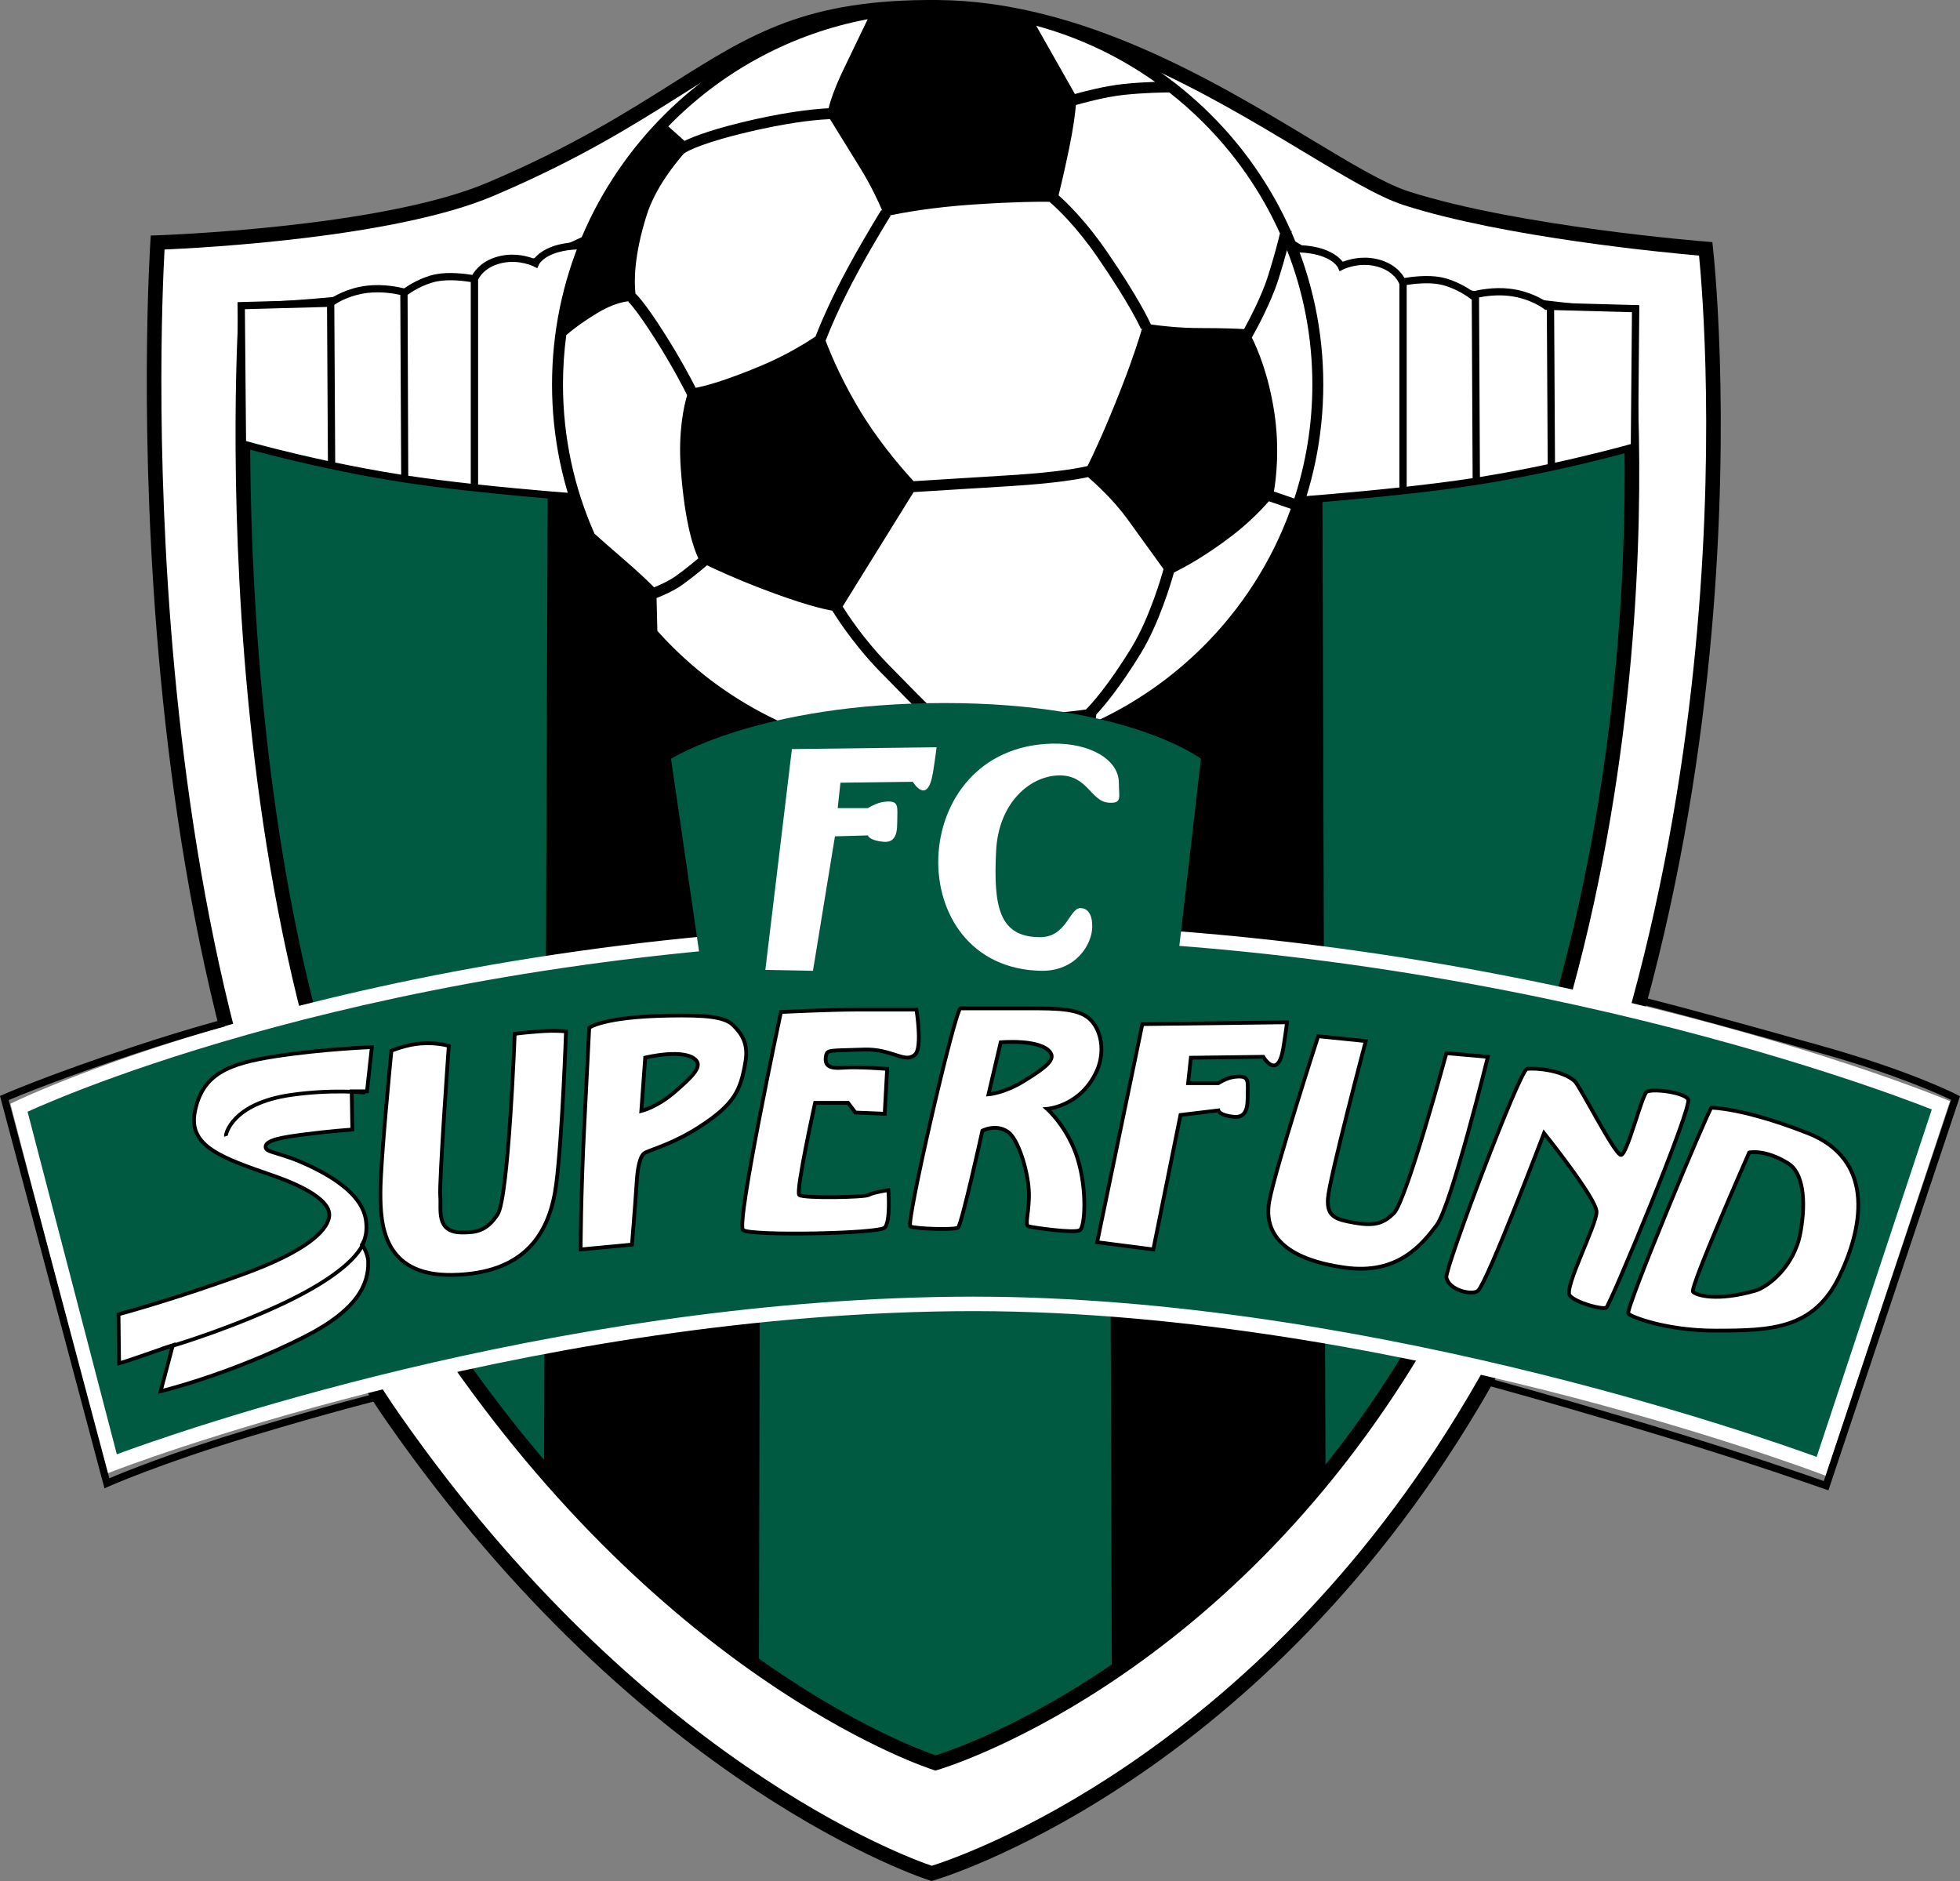
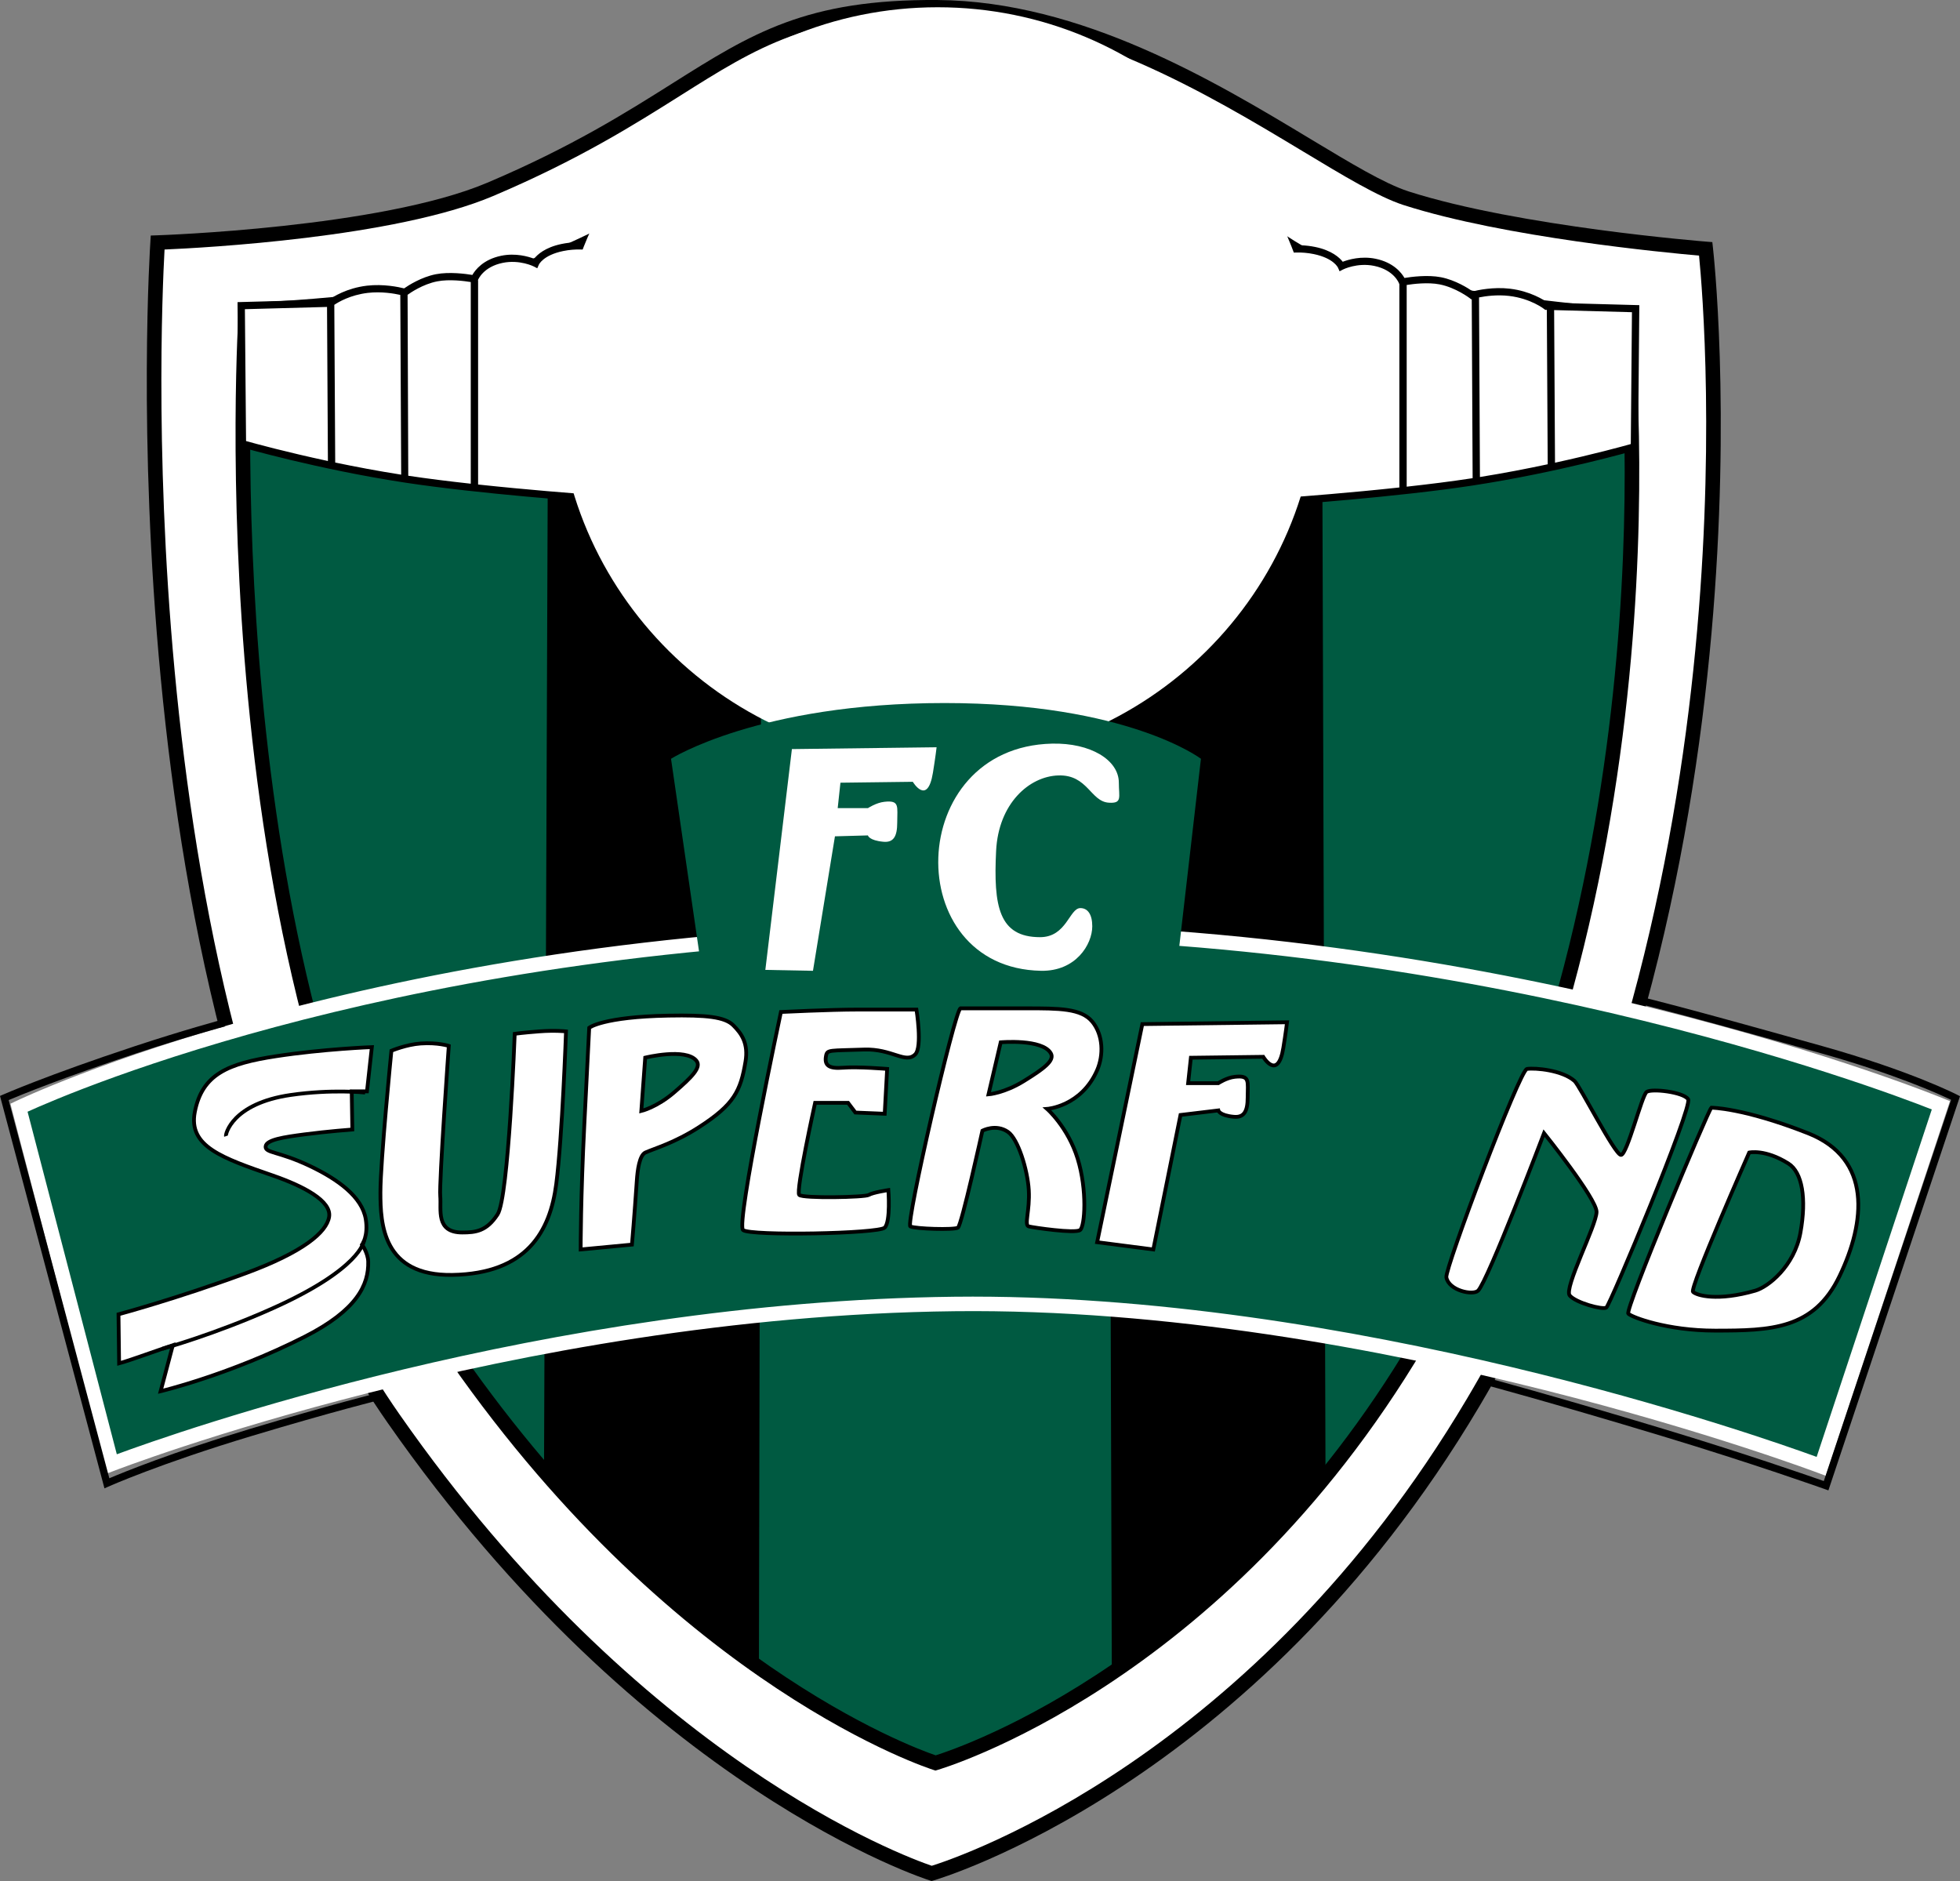
<svg xmlns="http://www.w3.org/2000/svg" version="1.0" id="Ebene_1" x="0px" y="0px" width="340.748px" height="326.985px" viewBox="0 0 340.748 326.985" enable-background="new 0 0 340.748 326.985" xml:space="preserve">
  <rect x="0" y="0" width="340.748" height="326.985" fill="#808080" stroke="none" />
  <path d="M257.209,244.437c-39.401,66.378-94.707,82.387-94.867,82.436l-0.381,0.112l-0.381-0.124  c-0.143-0.045-49.577-15.594-94.237-79.599C17.25,175.476,26.116,42.474,26.139,42.089l0.071-1.145l1.153-0.041  c0.112-0.002,38.82-1.274,57.379-9.149c14.625-6.206,24.155-12.215,32.2-17.286c13.74-8.662,23.222-14.64,46.077-14.464  c25.024,0.191,48.256,14.187,64.838,24.176c6.998,4.216,12.792,7.705,16.914,9.056v0.001l0.107,0.035v0.002  c19.169,6.146,51.666,8.722,51.761,8.73l1.051,0.083l0.113,1.042C297.838,43.45,310.586,154.517,257.209,244.437L257.209,244.437z" />
  <path fill="#FFFFFF" d="M161.985,324.336c4.893-1.535,55.991-18.771,93.035-81.173c50.048-84.313,41.479-187.431,40.361-198.731  c-5.76-0.502-33.854-3.172-51.284-8.761h-0.004l-0.113-0.037h-0.004c-4.359-1.427-10.279-4.994-17.432-9.302  c-16.336-9.84-39.219-23.625-63.536-23.812c-22.101-0.169-31.329,5.649-44.703,14.081c-8.114,5.115-17.728,11.176-32.568,17.473  c-17.086,7.25-50.518,9.018-57.129,9.302c-0.72,12.952-6.162,135.118,40.824,202.454  C111.396,305.97,157.386,322.771,161.985,324.336L161.985,324.336z" />
  <path fill="#005A41" d="M162.645,306.463c0,0,48.992-14.183,83.861-72.928c47.357-79.775,36.013-178.641,36.013-178.641  s-33.491-2.667-50.702-8.186c-12.512-4.014-36.17-29.551-64.733-29.501c-31.958,0.056-37.65,13.555-72.795,28.469  c-16.725,7.096-51.518,8.238-51.518,8.238S34.878,172.36,79.276,235.983C118.84,292.683,162.645,306.463,162.645,306.463  L162.645,306.463z" />
  <path d="M162.665,305.137c4.607-1.45,49.881-16.867,82.747-72.238c44.396-74.786,36.987-166.198,35.949-176.834  c-5.82-0.503-34.369-3.165-49.933-8.155c-0.204-0.065-0.401-0.132-0.591-0.201c-4.133-1.49-9.247-4.978-15.25-9.072  c-12.75-8.699-29.614-20.202-48.504-20.169c-20.297,0.036-29.86,5.611-43.43,13.523c-7.569,4.413-16.364,9.541-28.868,14.847  c-15.135,6.423-44.628,8.021-50.812,8.292c-0.667,12.16-5.339,120.401,36.346,180.139  C117.58,288.667,158.393,303.68,162.665,305.137L162.665,305.137z M247.6,234.172c-35.124,59.176-84.443,73.452-84.585,73.496  l-0.388,0.116l-0.374-0.122c-0.128-0.042-44.209-13.909-84.022-70.963C33.581,172.713,41.481,54.184,41.502,53.841l0.072-1.143  l1.152-0.042c0.1-0.003,34.556-1.135,51.064-8.14c12.378-5.252,21.085-10.329,28.579-14.699  c13.917-8.114,23.723-13.833,44.714-13.869c19.68-0.034,36.916,11.724,49.948,20.614c5.853,3.993,10.84,7.394,14.672,8.774  c0.178,0.064,0.347,0.123,0.504,0.172c17.06,5.471,50.315,8.119,50.41,8.126l1.053,0.086l0.111,1.039  C283.813,55.048,295.174,154.034,247.6,234.172L247.6,234.172z" />
  <path d="M193.29,290.912c0,0,7.501-4.89,20.059-16.428c11.464-10.531,17.09-19.167,17.09-19.167l-0.532-168.802l-37.254,2  L193.29,290.912L193.29,290.912z" />
  <path d="M131.941,289.437c0,0-8.246-4.89-20.804-16.428c-11.464-10.531-16.558-17.271-16.558-17.271l0.638-169.855l37.147,3.054  L131.941,289.437L131.941,289.437z" />
  <path fill="#FFFFFF" d="M41.936,53.133l15.496-0.422c0,0,2.441-1.948,6.421-2.422c2.934-0.348,5.693,0.306,6.37,0.485L70.221,50.5  l0.002,0.274l0.158,0.042c0,0,2.547-1.947,5.519-2.527c2.833-0.552,6.581,0.211,6.581,0.211s0.955-2.633,4.776-3.423  c3.179-0.657,5.838,0.685,5.838,0.685s0.848-1.948,4.669-2.738c3.145-0.65,5.731,0,5.731,0l-0.636,43.596  c0,0-9.904-0.693-20.378-1.831v0.462v-0.462c-4.136-0.449-8.36-0.966-12.1-1.539c-15.125-2.317-28.233-6.108-28.233-6.108  L41.936,53.133L41.936,53.133z M243.918,48.71v0.296l-0.106,0.02c0,0-0.954-2.633-4.775-3.423c-3.179-0.656-5.839,0.685-5.839,0.685  s-0.849-1.948-4.67-2.738c-3.145-0.649-5.73,0-5.73,0l0.636,43.597c0,0,19.27-1.346,32.479-3.37  c15.125-2.317,28.23-6.108,28.23-6.108l0.214-24.009l-15.497-0.422c0,0-2.44-1.947-6.421-2.421  c-3.379-0.402-6.526,0.526-6.526,0.526s-2.549-1.947-5.52-2.527c-2.552-0.498-5.848,0.072-6.475,0.191V48.71L243.918,48.71z" />
  <path d="M244.554,49.537v35.064c3.862-0.428,7.771-0.913,11.26-1.448l0.205-0.032l-0.155-31.11l-0.093,0.025l-0.254-0.203  c-0.008-0.005-2.416-1.847-5.247-2.398C248.244,49.04,245.705,49.354,244.554,49.537L244.554,49.537z M41.918,52.504l15.298-0.417  c0.652-0.464,3.041-2.005,6.563-2.424c2.883-0.343,5.597,0.247,6.477,0.468c0.753-0.526,2.993-1.968,5.523-2.462  c2.331-0.454,5.216-0.062,6.343,0.125c0.5-0.874,1.884-2.688,5.006-3.333c2.522-0.52,4.746,0.141,5.728,0.517  c0.56-0.718,1.911-1.977,4.781-2.57c3.29-0.68,6,0.001,6.007,0.002l0.495,0.117l-0.008,0.505l-0.636,43.596l-0.01,0.669  l-0.669-0.048c-0.055-0.003-19.304-1.348-32.53-3.375c-15.154-2.321-28.277-6.117-28.314-6.127l-0.452-0.132l-0.004-0.468  l-0.213-24.01l-0.006-0.617L41.918,52.504L41.918,52.504z M56.854,53.357l-14.279,0.389l0.203,22.922  c1.551,0.435,6.979,1.917,14.229,3.469L56.854,53.357L56.854,53.357z M58.277,80.404c3.516,0.734,7.41,1.471,11.469,2.108  l-0.155-31.245c-1.05-0.237-3.297-0.632-5.664-0.351c-3.014,0.359-5.078,1.581-5.808,2.075L58.277,80.404L58.277,80.404z   M70.976,82.701c3.393,0.51,7.153,0.974,10.867,1.384V49.029c-1.094-0.18-3.73-0.528-5.821-0.121  c-2.528,0.492-4.718,2.014-5.163,2.338L70.976,82.701L70.976,82.701z M83.118,84.225c8.646,0.928,16.779,1.548,19.117,1.719  l0.619-42.402c-0.863-0.145-2.764-0.354-4.96,0.1c-3.499,0.723-4.215,2.368-4.216,2.373l-0.274,0.619l-0.602-0.313  c-0.006-0.004-2.454-1.237-5.416-0.625c-3.318,0.686-4.227,2.82-4.304,3.016h0.036V84.225L83.118,84.225z M243.281,84.74V49.417  l-0.064-0.166c-0.002-0.006-0.837-2.312-4.311-3.03c-2.962-0.611-5.41,0.622-5.416,0.625l-0.602,0.314l-0.273-0.62  c-0.002-0.005-0.717-1.649-4.216-2.373c-2.194-0.453-4.096-0.244-4.961-0.1l0.619,42.402  C226.405,86.298,234.596,85.674,243.281,84.74L243.281,84.74z M283.717,54.271l-13.53-0.367l0.153,26.53  c6.72-1.467,11.699-2.828,13.175-3.242L283.717,54.271L283.717,54.271z M268.918,53.87l-0.075-0.002l-0.213-0.006l-0.166-0.133  c-0.006-0.004-2.297-1.833-6.099-2.286c-2.083-0.247-4.071,0.027-5.233,0.259l0.155,31.219c4.201-0.675,8.212-1.451,11.784-2.215  L268.918,53.87L268.918,53.87z M269.073,52.614l15.301,0.416l0.623,0.017l-0.006,0.617l-0.214,24.009l-0.004,0.469l-0.45,0.131  c-0.038,0.011-13.159,3.806-28.314,6.128c-13.226,2.026-32.476,3.37-32.53,3.374l-0.67,0.048l-0.01-0.668l-0.637-43.597  l-0.008-0.504l0.494-0.118c0.008-0.002,2.72-0.683,6.008-0.003c2.871,0.593,4.221,1.852,4.779,2.57  c0.982-0.375,3.207-1.038,5.729-0.517c3.122,0.646,4.507,2.462,5.005,3.334c1.128-0.188,4.016-0.579,6.344-0.125  c2.53,0.493,4.769,1.935,5.523,2.462c0.879-0.222,3.594-0.812,6.478-0.468C266.036,50.608,268.422,52.15,269.073,52.614  L269.073,52.614z" />
  <path fill="#FFFFFF" d="M96.922,66.835c0,36.157,29.648,65.571,66.092,65.571c36.443,0,66.091-29.414,66.091-65.571  c0-36.157-29.648-65.573-66.091-65.573C126.57,1.262,96.922,30.678,96.922,66.835L96.922,66.835z" />
-   <path d="M122.917,98.265c-0.464,0.401-2.189,1.877-4.215,3.338c-1.461,1.054-3.304,1.868-4.558,2.355l0.141,5.714  c0.869,0.972,1.766,1.919,2.692,2.838c11.092,11.004,26.152,18.068,42.837,18.874l1.988-5.917c-0.378-0.308-0.834-0.715-1.416-1.269  c-1.415-1.345-3.65-3.616-7.477-7.539c-4.992-5.117-8.192-10.476-8.202-10.491l0.015-0.009c-1.721-0.298-5.443-1.19-12.359-3.849  C127.658,100.5,124.492,99.033,122.917,98.265L122.917,98.265z M103.354,92.772c1.044,0.946,2.487,2.224,4.386,3.852  c3.404,2.917,5.23,4.714,5.97,5.474c1.131-0.452,2.657-1.151,3.873-2.028c1.724-1.243,3.198-2.474,3.829-3.012  c-0.712-1.471-2.352-5.808-3.057-15.599c-0.46-6.399,0.525-10.813,1.104-12.766c-0.551-1.107-2.511-4.948-5.517-9.687  c-3.533-5.568-4.712-6.537-4.715-6.54l0.09-0.1c-1.184,0.117-3.092,0.589-5.609,2.134c-2.843,1.746-4.453,3.037-5.26,3.759  c-0.376,2.805-0.573,5.664-0.573,8.569h0.003v0.006v0.001h-0.003C97.875,76.055,99.832,84.83,103.354,92.772L103.354,92.772z   M116.183,21.964l2.818,2.529c1.739-0.839,5.318-2.208,12.306-3.768c6.792-1.516,11.182-1.834,12.739-1.902  c0.305-1.237,1.032-3.525,2.754-7.075c1.964-4.048,3.39-7.028,4.049-8.409c-13.089,2.464-24.806,8.827-33.873,17.822  C116.709,21.425,116.446,21.694,116.183,21.964L116.183,21.964z M180.146,4.478l6.727,11.864c1.482-0.417,5.219-1.406,8.443-1.742  c1.995-0.208,3.978-0.316,5.488-0.37C194.631,9.85,187.655,6.511,180.146,4.478L180.146,4.478z M203.271,16.067  c-0.863,0.007-4.326,0.054-7.763,0.413c-3.384,0.353-7.39,1.469-8.46,1.779c-0.123,1.44-0.43,3.958-1.188,7.601  c-0.823,3.948-1.47,6.663-1.825,8.091c1.563,1.39,4.805,4.557,8.344,9.7c5.588,8.117,7.472,12.218,7.705,12.745  c1.709,0.249,4.962,0.634,8.701,0.634c4.023,0,6.465,0.114,7.494,0.174c0.932-1.688,3.017-5.64,4.124-9.093  c1.063-3.314,1.795-6.195,2.12-7.54c-3.275-7.275-7.867-13.847-13.475-19.41C207.229,19.353,205.298,17.652,203.271,16.067  L203.271,16.067z M224.422,40.143l0.152,0.034l-0.049,0.205c3.556,8.11,5.531,17.055,5.531,26.451h0.003v0.003v0.004h-0.003  c-0.002,18.34-7.518,34.968-19.654,47.009s-28.898,19.501-47.386,19.502v0.004h-0.002h-0.005v-0.004  c-18.486-0.002-35.246-7.46-47.382-19.5C103.49,101.81,95.971,85.179,95.971,66.837h-0.003v-0.001V66.83h0.003  c0.001-18.339,7.518-34.968,19.655-47.009c12.137-12.042,28.898-19.502,47.386-19.502V0.314h0.002h0.005v0.004  c18.487,0.001,35.245,7.459,47.381,19.501C216.259,25.631,221.039,32.516,224.422,40.143L224.422,40.143z M223.747,43.472  c-0.388,1.439-0.901,3.246-1.53,5.207c-1.313,4.097-3.9,8.791-4.582,9.996c1.051,2.107,2.896,6.491,3.888,12.887  c0.999,6.442,0.3,11.85-0.048,13.88l3.541,1.217c2.035-6.248,3.138-12.909,3.138-19.819h-0.004v-0.004v-0.003h0.004  C228.153,58.599,226.591,50.721,223.747,43.472L223.747,43.472z M224.406,88.447l-3.808-1.308c-1.091,1.237-3.362,3.653-6.294,5.904  c-4.733,3.636-8.48,5.638-10.209,6.474c-0.449,1.615-2.551,8.787-5.744,14.023c-3.656,5.997-6.514,9.329-7.758,10.661l-0.148,1.244  c6.953-3.217,13.243-7.616,18.605-12.936C215.831,105.782,221.127,97.584,224.406,88.447L224.406,88.447z M110.48,51.084  l0.022-0.024c0.003,0.004,1.368,1.135,5.05,6.939c2.731,4.304,4.619,7.888,5.395,9.416c1.578-0.292,5.023-1.179,11.418-3.857  c4.281-1.793,7.7-3.913,9.413-5.06c0.471-1.233,2.386-6.058,5.886-12.451c2.833-5.177,5.54-9.518,5.548-9.53l0.175,0.109  c-0.626-1.468-1.938-4.333-3.826-7.398c-3.086-5.01-4.596-7.444-5.265-8.519c-1.259,0.043-5.592,0.302-12.569,1.86  c-9.499,2.121-12.229,3.7-12.815,4.106c-1.752,1.994-5.049,6.163-6.5,10.767C110.18,44.528,110.243,49.027,110.48,51.084  L110.48,51.084z M198.548,57.104l-0.191,0.081c-0.005-0.011-1.658-3.906-7.553-12.47c-3.717-5.4-7.051-8.514-8.354-9.634  c-1.876-0.034-5.951-0.01-13.147,0.465c-7.379,0.487-12.602,1.478-14.599,1.904l0.12,0.075c-0.008,0.011-2.693,4.317-5.489,9.425  c-3.501,6.396-5.381,11.171-5.798,12.273c0.952,2.519,3.158,7.782,6.874,13.602c3.12,4.889,6.876,9.149,8.415,10.825  c1.573-0.101,7.65-0.486,16.577-1.028c9.102-0.553,12.902-1.417,13.671-1.614c1.005-2.02,3.098-6.453,5.913-13.659  C196.963,62.293,198.082,58.697,198.548,57.104L198.548,57.104z M189.156,82.933c-1.369,0.311-5.411,1.077-13.642,1.577  c-9.091,0.551-15.273,0.945-16.682,1.034l-12.338,19.892c0.675,1.086,3.573,5.59,7.782,9.905c3.811,3.906,6.034,6.165,7.433,7.495  c1.008,0.959,1.537,1.392,1.917,1.616c1.695,0.315,5.503,0.582,13.956-0.027c6.123-0.441,9.442-0.827,11.215-1.091  c0.785-0.791,3.795-4.008,7.92-10.771c3.134-5.136,5.186-12.271,5.563-13.635c-1.277-1.765-3.921-5.414-6.23-8.622  C193.663,86.99,190.56,84.148,189.156,82.933L189.156,82.933z" />
  <path fill="#005A41" d="M3.301,192.557l16.133,61.92c0,0,69.628-26.924,146.472-27.802c73.874-0.843,150.718,28.221,150.718,28.221  l20.801-62.761c0,0-76.419-31.593-173.642-30.328C64.446,163.099,3.301,192.557,3.301,192.557L3.301,192.557z" />
  <path fill="#FFFFFF" d="M4.793,193.254l15.516,59.548c9.969-3.688,74.621-26.576,145.586-27.386  c68.734-0.785,139.794,24.148,149.932,27.842l20.019-60.398c-9.588-3.783-81.696-30.969-172.047-29.793  C71.734,164.263,12.797,189.614,4.793,193.254L4.793,193.254z M18.205,254.793l-16.134-61.92l-0.261-1.006l0.943-0.447  c0.179-0.084,61.396-29.576,161.016-30.872c97.483-1.267,173.916,30.331,174.139,30.422l1.094,0.446l-0.367,1.109l-20.803,62.762  l-0.414,1.254l-1.242-0.464c-0.222-0.084-76.63-28.983-150.261-28.144c-76.604,0.873-145.822,27.643-146.024,27.72l-1.33,0.507  L18.205,254.793L18.205,254.793z" />
  <path fill="#005A41" d="M116.657,131.901l5.943,40.857l81.516-0.42l4.669-40.438c0,0-12.736-9.688-44.576-9.688  C131.939,122.212,116.657,131.901,116.657,131.901L116.657,131.901z" />
  <path fill="#FFFFFF" d="M137.673,130.216l25.155-0.316c0,0-0.202,1.759-0.637,4.423c-0.955,5.845-3.502,1.58-3.502,1.58  l-12.578,0.158l-0.477,4.423h5.253c0,0,1.433-0.948,2.867-1.105c2.693-0.297,2.229,0.79,2.229,3.633  c0,2.369-0.637,3.476-2.388,3.317c-2.543-0.229-2.708-1.106-2.708-1.106l-5.731,0.158l-3.821,23.377l-8.28-0.158L137.673,130.216  L137.673,130.216z" />
  <path fill="#FFFFFF" d="M187.824,157.858c1.283,0,2.068,1.105,2.068,3.16c0,3.158-2.866,7.857-8.916,7.738  c-24.516-0.473-23.716-38.882,1.913-39.488c6.686-0.158,11.622,2.84,11.622,6.792c0,2.527,0.636,3.633-1.752,3.475  c-3.178-0.21-3.662-4.896-8.757-4.739s-10.417,4.894-10.827,13.11c-0.477,9.636,0.476,15.006,7.643,15.006  C185.436,162.913,185.913,157.858,187.824,157.858L187.824,157.858z" />
  <path fill="#FFFFFF" stroke="#000000" stroke-width="0.657" stroke-miterlimit="2.613" d="M64.648,182.026l-0.848,7.688h-2.654  l0.106,6.633c0,0-4.246,0.316-8.279,0.844c-3.632,0.473-6.686,0.932-6.792,2.104c-0.106,1.16,2.245,0.813,7.642,3.373  c4.883,2.315,9.128,5.368,9.765,9.264c0.477,2.92-0.637,4.424-0.637,4.424s1.021,1.477,1.062,2.95  c0.106,4.001-1.911,8.423-11.039,13.06c-13.014,6.606-25.048,9.477-25.048,9.477l2.123-8.004c0,0-1.275,0.42-4.883,1.686  c-3.608,1.264-4.458,1.475-4.458,1.475l-0.106-8.531c0,0,10.19-2.738,22.184-7.16c9.828-3.626,14.01-7.057,14.435-9.793  c0.424-2.739-4.369-5.292-9.765-7.163c-8.809-3.053-14.753-5.056-13.585-11.058c1.285-6.606,5.838-8.423,14.116-9.688  C56.264,182.342,64.648,182.026,64.648,182.026L64.648,182.026z" />
  <path fill="none" stroke="#000000" stroke-width="0.657" stroke-miterlimit="2.613" d="M63.481,189.924  c0,0-5.779-0.617-12.949,0.42c-10.189,1.475-11.357,6.846-11.251,7.161 M28.243,234.467c0,0,9.128-2.526,19.211-7.056  c15.319-6.879,15.814-11.69,15.814-11.69" />
  <path fill="#FFFFFF" stroke="#000000" stroke-width="0.657" stroke-miterlimit="2.613" d="M68.046,182.658  c0,0-1.91,19.165-1.91,24.641c0,5.478,0.424,14.532,12.524,14.323c12.949-0.227,16.983-7.583,18.044-15.796  c1.061-8.215,1.697-26.536,1.697-26.536s-1.91-0.213-4.669,0c-2.76,0.209-4.247,0.419-4.247,0.419s-1.061,28.433-2.972,31.381  c-1.909,2.949-3.821,3.159-6.155,3.159c-4.675,0-3.609-4.001-3.821-6.317c-0.213-2.317,1.485-26.115,1.485-26.115  s-1.911-0.631-4.882-0.423C70.599,181.574,68.046,182.658,68.046,182.658L68.046,182.658z" />
  <path fill="#FFFFFF" stroke="#000000" stroke-width="0.657" stroke-miterlimit="2.613" d="M102.435,178.657  c0,0,2.334-1.896,13.797-2.107c6.579-0.121,9.765,0.211,11.25,1.685c1.486,1.475,2.647,3.195,2.123,6.319  c-0.849,5.055-1.941,7.424-8.066,11.373c-4.245,2.736-7.797,3.729-9.34,4.424c-1.036,0.463-1.37,3.117-1.485,4.844  c-0.425,6.318-0.85,11.16-0.85,11.16l-8.915,0.844c0,0,0-9.267,0.636-21.693C102.006,187.29,102.435,178.657,102.435,178.657  L102.435,178.657z M112.17,183.852l-0.677,9.273c0,0,2.693-0.632,5.719-3.239c3.025-2.605,4.803-4.351,3.854-5.506  C119.201,182.115,112.17,183.852,112.17,183.852L112.17,183.852z" />
  <path fill="#FFFFFF" stroke="#000000" stroke-width="0.657" stroke-miterlimit="2.613" d="M135.763,175.917  c0,0,8.49-0.419,13.373-0.419c4.882,0,10.19,0,10.19,0s1.06,6.527-0.213,7.79c-1.712,1.698-4.018-1.015-8.917-0.841  c-5.944,0.21-6.368,0-6.58,1.051c-0.337,1.667,0.424,2.318,2.972,2.108c2.547-0.212,7.643,0.21,7.643,0.21l-0.425,7.793  l-5.095-0.211l-1.273-1.686h-5.731c0,0-3.397,15.377-2.76,16.008s11.464,0.42,12.1,0c0.637-0.423,3.396-0.844,3.396-0.844  s0.425,5.477-0.636,6.529c-1.061,1.053-23.35,1.475-24.624,0.42C127.908,212.776,135.763,175.917,135.763,175.917L135.763,175.917z" />
  <path fill="#FFFFFF" stroke="#000000" stroke-width="0.657" stroke-miterlimit="2.613" d="M166.968,175.285  c-1.062,0.633-9.554,37.489-8.704,37.91c0.85,0.423,7.642,0.634,8.278,0.212c0.637-0.42,4.247-16.848,4.247-16.848  s2.336-1.265,4.457,0.208c1.723,1.196,3.396,6.53,3.61,10.11c0.21,3.58-0.853,6.109,0,6.317c0.849,0.212,8.063,1.265,8.912,0.632  c0.853-0.632,1.274-6.949-0.422-12.426c-1.698-5.475-5.31-8.635-5.31-8.635s5.945-0.419,8.704-6.738  c1.134-2.592,1.063-6.107-0.849-8.426c-1.91-2.317-5.73-2.317-11.462-2.317S166.968,175.285,166.968,175.285L166.968,175.285z   M173.974,181.185c0,0,7.216-0.634,8.704,1.896c0.755,1.285-1.274,2.736-4.674,4.843c-3.395,2.105-6.152,2.315-6.152,2.315  L173.974,181.185L173.974,181.185z" />
  <path fill="#FFFFFF" stroke="#000000" stroke-width="0.657" stroke-miterlimit="2.613" d="M198.596,178.024l25.155-0.316  c0,0-0.202,1.758-0.638,4.422c-0.955,5.846-3.502,1.58-3.502,1.58l-12.577,0.16l-0.479,4.422h5.254c0,0,1.434-0.949,2.867-1.106  c2.696-0.297,2.229,0.79,2.229,3.633c0,2.37-0.637,3.476-2.388,3.317c-2.54-0.229-2.708-1.106-2.708-1.106l-6.579,0.791  l-4.724,23.378l-9.765-1.262L198.596,178.024L198.596,178.024z" />
-   <path fill="#FFFFFF" stroke="#000000" stroke-width="0.657" stroke-miterlimit="2.613" d="M229.164,180.131l8.278,0.842  c0,0-6.349,23.958-6.58,27.379c-0.212,3.16,1.317,3.625,4.669,4.212c3.609,0.633,5.096,0,6.794-1.684  c2.187-2.169,9.126-27.8,9.126-27.8l7.22,0.631c0,0-6.367,25.903-8.914,29.275c-2.548,3.369-6.761,8.643-15.922,7.371  c-10.614-1.475-14.222-5.898-13.161-11.585S229.164,180.131,229.164,180.131L229.164,180.131z" />
  <path fill="#FFFFFF" stroke="#000000" stroke-width="0.657" stroke-miterlimit="2.613" d="M265.463,185.817  c-1.278,0.181-14.284,34.73-14.012,36.227c0.426,2.315,4.648,3.184,5.521,2.315c1.698-1.685,11.463-27.38,11.463-27.38  s9.128,11.373,9.128,13.689c0,2.318-5.729,13.27-4.669,14.532c1.062,1.265,5.731,2.528,6.367,2.107  c0.636-0.423,15.069-34.961,14.222-36.226c-0.849-1.264-6.366-1.895-7.216-1.264c-0.849,0.631-3.397,10.951-4.459,10.951  c-1.063,0-7.146-12.025-8.066-12.847C271.62,186.028,266.949,185.605,265.463,185.817L265.463,185.817z" />
  <path fill="#FFFFFF" stroke="#000000" stroke-width="0.657" stroke-miterlimit="2.613" d="M297.518,192.557  c-0.636,0.631-15.071,35.172-14.435,35.803c0.636,0.632,6.769,2.947,15.073,2.947c9.762,0,17.193-0.208,21.65-9.477  c4.503-9.359,5.731-20.43-5.519-24.852C303.035,192.557,297.518,192.557,297.518,192.557L297.518,192.557z M304.1,200.35  c0,0,2.759-0.634,6.793,1.895c2.441,1.527,3.184,6.107,2.121,12.004c-1.059,5.896-5.648,9.476-7.854,10.11  c-6.582,1.896-10.188,0.842-10.825,0.21C293.697,223.938,304.1,200.35,304.1,200.35L304.1,200.35z" />
  <path d="M285.777,173.41c0.017,0.006,5.563,1.275,31.018,8.431c15.562,4.375,23.447,8.459,23.471,8.471l0.482,0.248l-0.17,0.511  l-22.504,67.396l-0.204,0.612l-0.613-0.218c-0.036-0.013-12.366-4.412-28.414-9.257c-19.465-5.878-30.517-8.831-30.549-8.839  l0.33-1.219c0.03,0.008,10.993,2.936,30.588,8.854c14.007,4.229,25.182,8.117,27.859,9.058l22.126-66.267  c-1.916-0.928-9.515-4.414-22.745-8.136c-25.493-7.165-30.953-8.416-30.969-8.42L285.777,173.41L285.777,173.41z M39.128,178.423  c-0.021,0.006-6.99,1.89-15.249,4.623c-13.01,4.302-20.454,7.372-22.372,8.187l17.502,65.739c2.379-1.013,10.882-4.497,24.439-8.573  c14.046-4.226,22.51-6.323,22.535-6.329l0.303,1.223c-0.024,0.008-8.495,2.108-22.469,6.311  c-16.021,4.816-24.946,8.807-24.971,8.817l-0.684,0.307l-0.192-0.722L0.139,191.032L0,190.51l0.5-0.217  c0.021-0.009,7.66-3.377,22.981-8.443c8.346-2.76,15.299-4.643,15.319-4.646L39.128,178.423L39.128,178.423z" />
</svg>